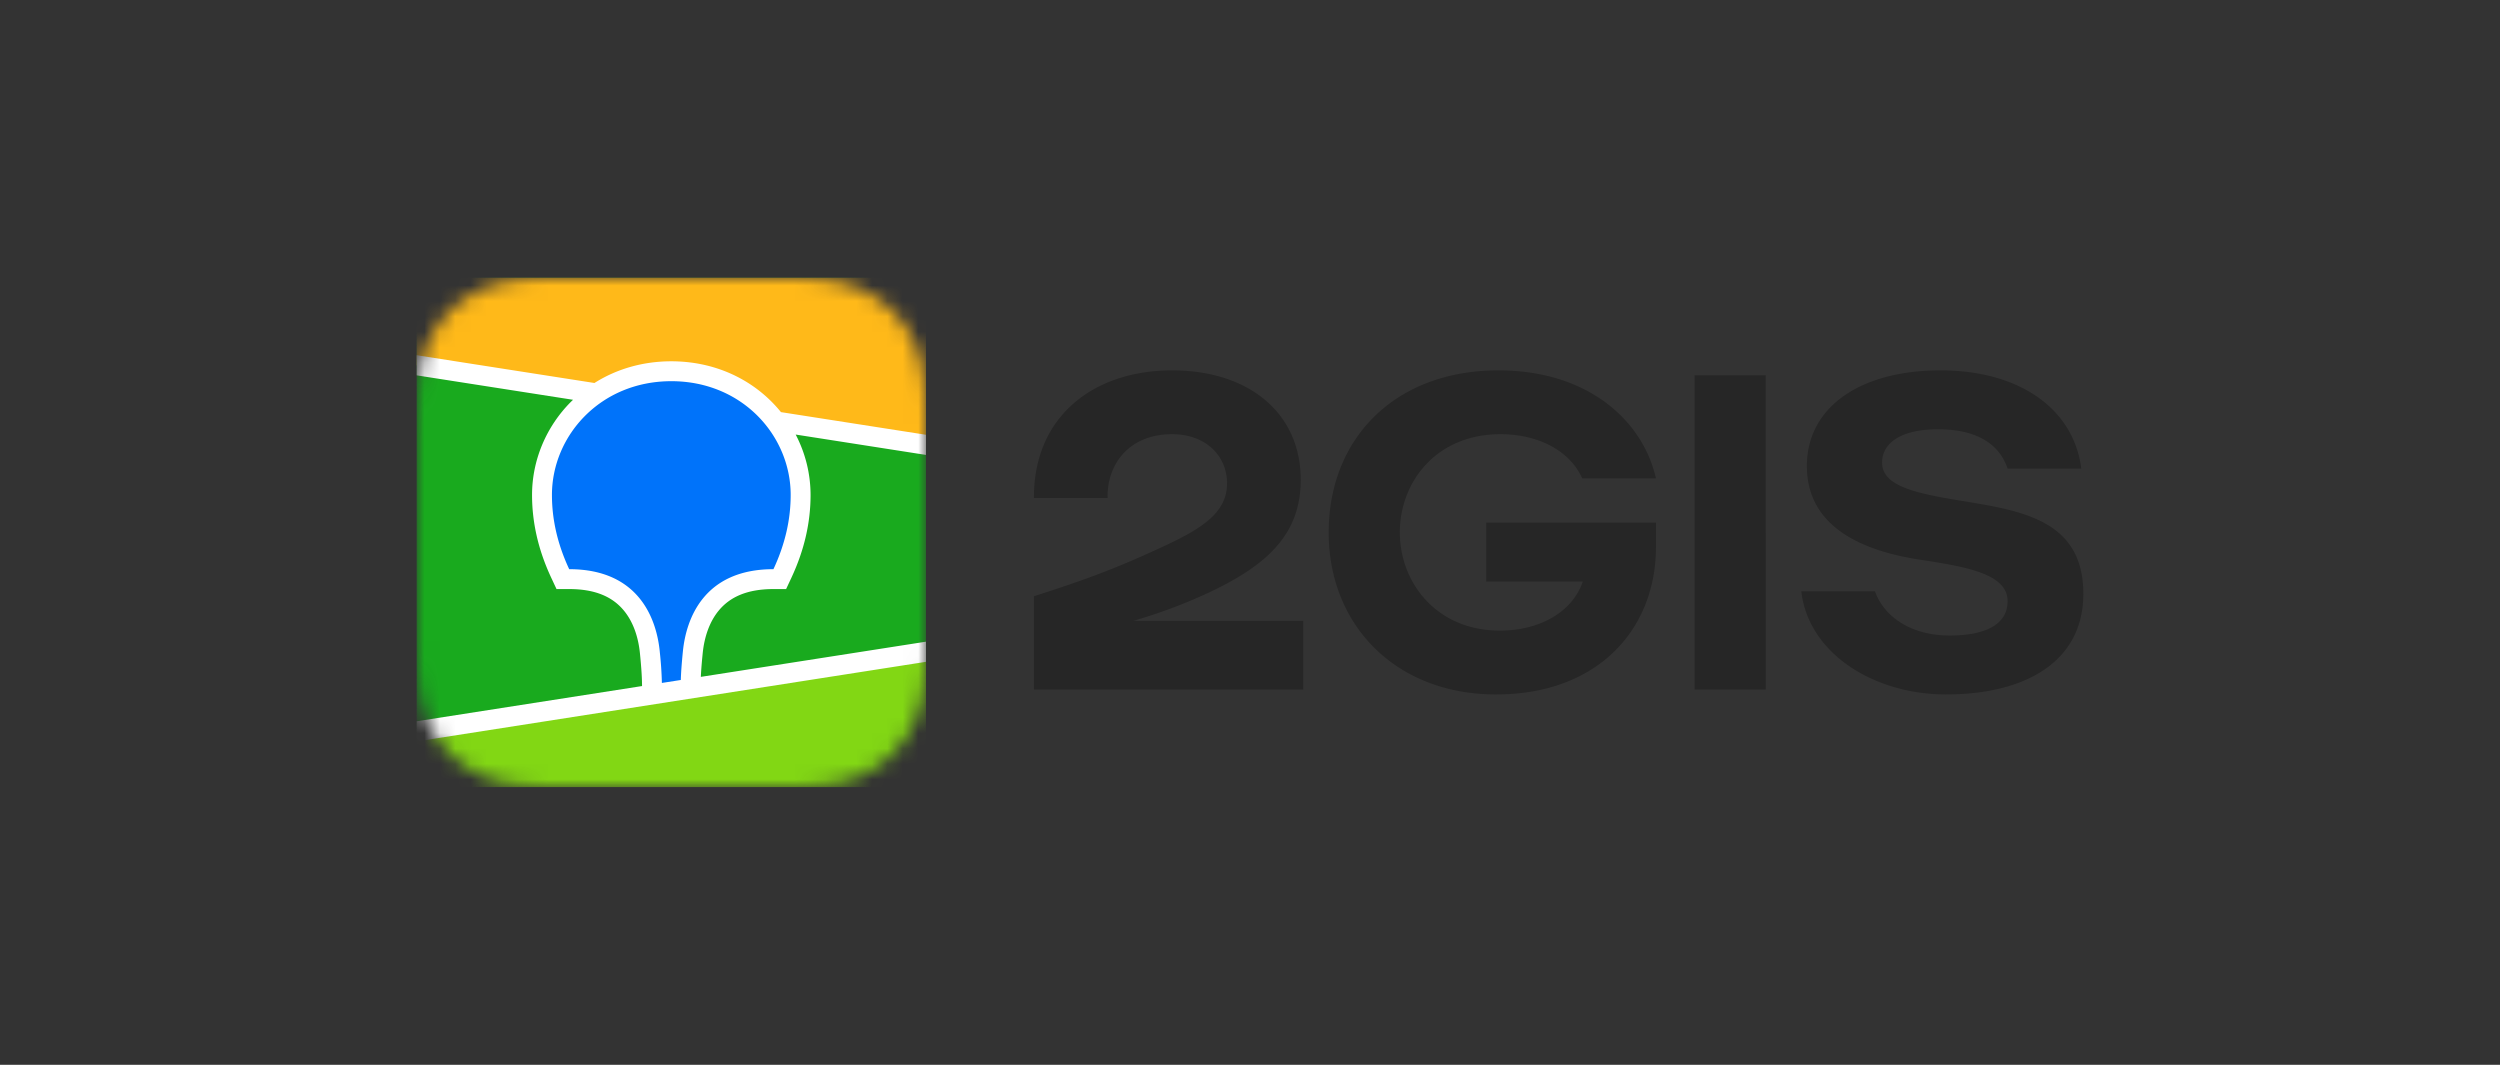
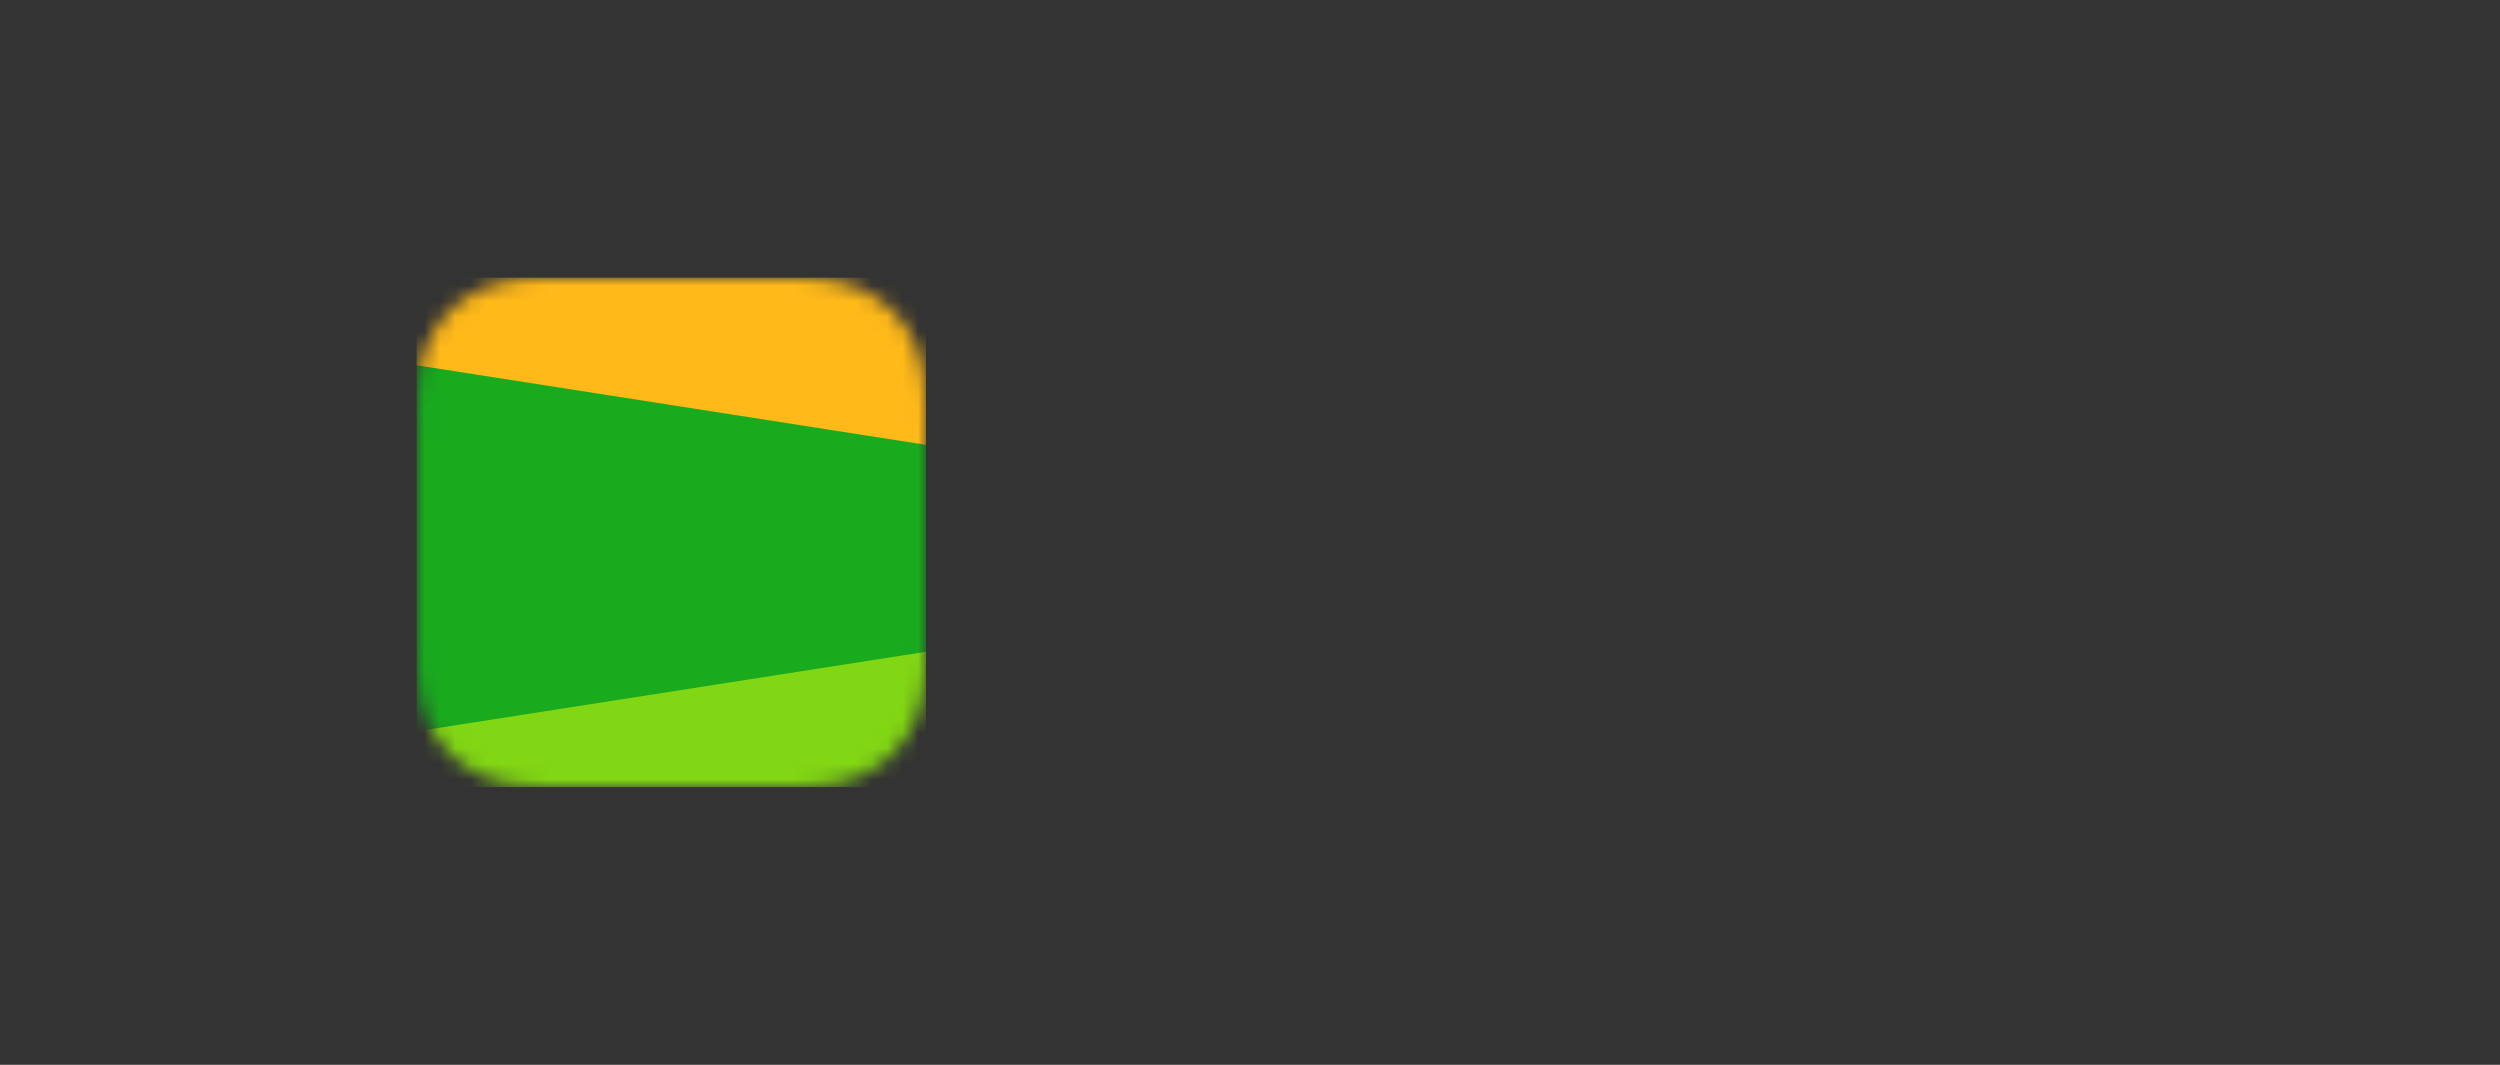
<svg xmlns="http://www.w3.org/2000/svg" width="162" height="69" fill="none">
  <rect width="100%" height="100%" fill="#333333" stroke="none" />
  <mask id="a" style="mask-type:alpha" maskUnits="userSpaceOnUse" x="27" y="18" width="34" height="33">
    <path fill-rule="evenodd" clip-rule="evenodd" d="M35.202 18.015L36.614 18l14.687.006c.223.002.362.005.5.009.728.019 1.463.061 2.183.19a7.41 7.41 0 0 1 2.075.676c.652.328 1.25.756 1.767 1.269a6.878 6.878 0 0 1 1.283 1.746c.34.657.553 1.33.684 2.052.13.712.173 1.438.192 2.158.01.33.014.66.015.991l.002.589v13.037c0 .392 0 .785-.002 1.178-.002.33-.005.66-.015.99-.02.72-.062 1.447-.192 2.158a7.202 7.202 0 0 1-.684 2.052 6.897 6.897 0 0 1-1.283 1.747 6.975 6.975 0 0 1-1.767 1.269 7.406 7.406 0 0 1-2.075.676c-.72.128-1.455.17-2.183.19L49.607 51l-13.906-.008a27.229 27.229 0 0 1-.499-.01c-.728-.018-1.463-.061-2.183-.189a7.405 7.405 0 0 1-2.074-.676 6.963 6.963 0 0 1-3.052-3.016 7.236 7.236 0 0 1-.684-2.052c-.13-.711-.172-1.438-.191-2.157-.01-.33-.013-.661-.015-.991L27 41.31V28.275c0-.392 0-.785.003-1.177.002-.33.006-.66.015-.991.02-.72.062-1.446.191-2.158a7.231 7.231 0 0 1 .684-2.052 6.95 6.95 0 0 1 3.051-3.016 7.409 7.409 0 0 1 2.075-.676c.72-.128 1.455-.17 2.183-.19z" fill="#fff" />
  </mask>
  <g mask="url(#a)">
    <path fill="#19AA1E" d="M27 17.998h33.003v33.003H27z" />
    <path fill-rule="evenodd" clip-rule="evenodd" d="M27 17.998h33.003v10.828L27 23.67v-5.672z" fill="#FFB919" />
    <path fill-rule="evenodd" clip-rule="evenodd" d="M27 47.39l33.003-5.156V51H27v-3.61z" fill="#82D714" />
-     <path fill-rule="evenodd" clip-rule="evenodd" d="M27 23.018l11.52 1.8c1.434-.908 3.14-1.406 4.981-1.406 2.55 0 4.842.955 6.51 2.631.21.212.408.433.595.663l9.397 1.468v1.305l-8.443-1.32a8.472 8.472 0 0 1 .965 3.914c0 1.768-.395 3.531-1.213 5.301l-.024.054-.348.744h-.82c-1.696 0-2.82.507-3.556 1.406-.577.705-.911 1.657-1.023 2.695l-.004.032-.016.166-.007.072-.014.141c-.043.464-.071.857-.086 1.177l14.589-2.28v1.305L27 48.043v-1.305l14.605-2.282-.006-.293-.002-.082-.002-.043-.002-.065c-.013-.355-.046-.81-.098-1.362l-.01-.105-.018-.181c-.104-1.044-.433-2.007-1.01-2.723-.727-.905-1.84-1.42-3.523-1.43h-.872l-.347-.744c-.834-1.788-1.238-3.569-1.238-5.355 0-2.246.911-4.418 2.515-6.03l.14-.137L27 24.322v-1.304z" fill="#fff" />
-     <path fill-rule="evenodd" clip-rule="evenodd" d="M43.501 24.701c4.608 0 7.735 3.546 7.735 7.372 0 1.536-.335 3.134-1.117 4.81-4.533 0-5.652 3.246-5.864 5.29l-.014.135c-.071.73-.113 1.315-.124 1.755l-1.228.192v-.04a23.516 23.516 0 0 0-.132-1.945l-.003-.036c-.196-2.039-1.291-5.351-5.87-5.351-.783-1.676-1.118-3.274-1.118-4.81 0-3.826 3.128-7.372 7.735-7.372z" fill="#0073FA" />
  </g>
-   <path fill-rule="evenodd" clip-rule="evenodd" d="M75.957 24c-5.137 0-8.99 3.023-8.957 8.273h4.775c-.066-2.1 1.317-4.137 4.182-4.137 2.173 0 3.556 1.4 3.556 3.182 0 1.846-1.514 2.864-3.951 4.01-3.194 1.494-5.104 2.195-8.562 3.309v6.045h17.453v-4.455H73.454a33.924 33.924 0 0 0 4.71-1.75c3.852-1.781 6.124-3.786 6.124-7.382 0-4.327-3.359-7.095-8.331-7.095zm31.349 11.454v-1.59H96.308v3.818h6.256c-.659 1.973-2.799 3.182-5.367 3.182-4.117 0-6.488-3.119-6.488-6.364 0-3.246 2.338-6.364 6.52-6.364 2.437 0 4.479 1.05 5.302 2.864h4.775c-.857-3.787-4.445-7-10.208-7-6.718 0-10.999 4.423-10.999 10.5S90.511 45 96.933 45c6.685 0 10.373-4.295 10.373-9.546zm2.503 9.228h4.61V24.318h-4.61v20.364zm20.284-14.318h4.775c-.494-3.882-4.018-6.364-9.121-6.364-5.17 0-8.661 2.354-8.661 6.204 0 4.264 4.215 5.569 7.212 6.046 2.864.446 5.795.86 5.795 2.705 0 1.463-1.35 2.227-3.754 2.227-2.502 0-4.248-1.21-4.841-2.864h-4.774c.461 4.01 4.676 6.682 9.385 6.682 5.104 0 8.891-2.1 8.891-6.523 0-4.772-3.985-5.377-7.838-6.014-2.898-.477-5.202-.922-5.202-2.481 0-1.273 1.218-2.164 3.622-2.164 2.799 0 4.05 1.178 4.511 2.546z" fill="#262626" />
</svg>